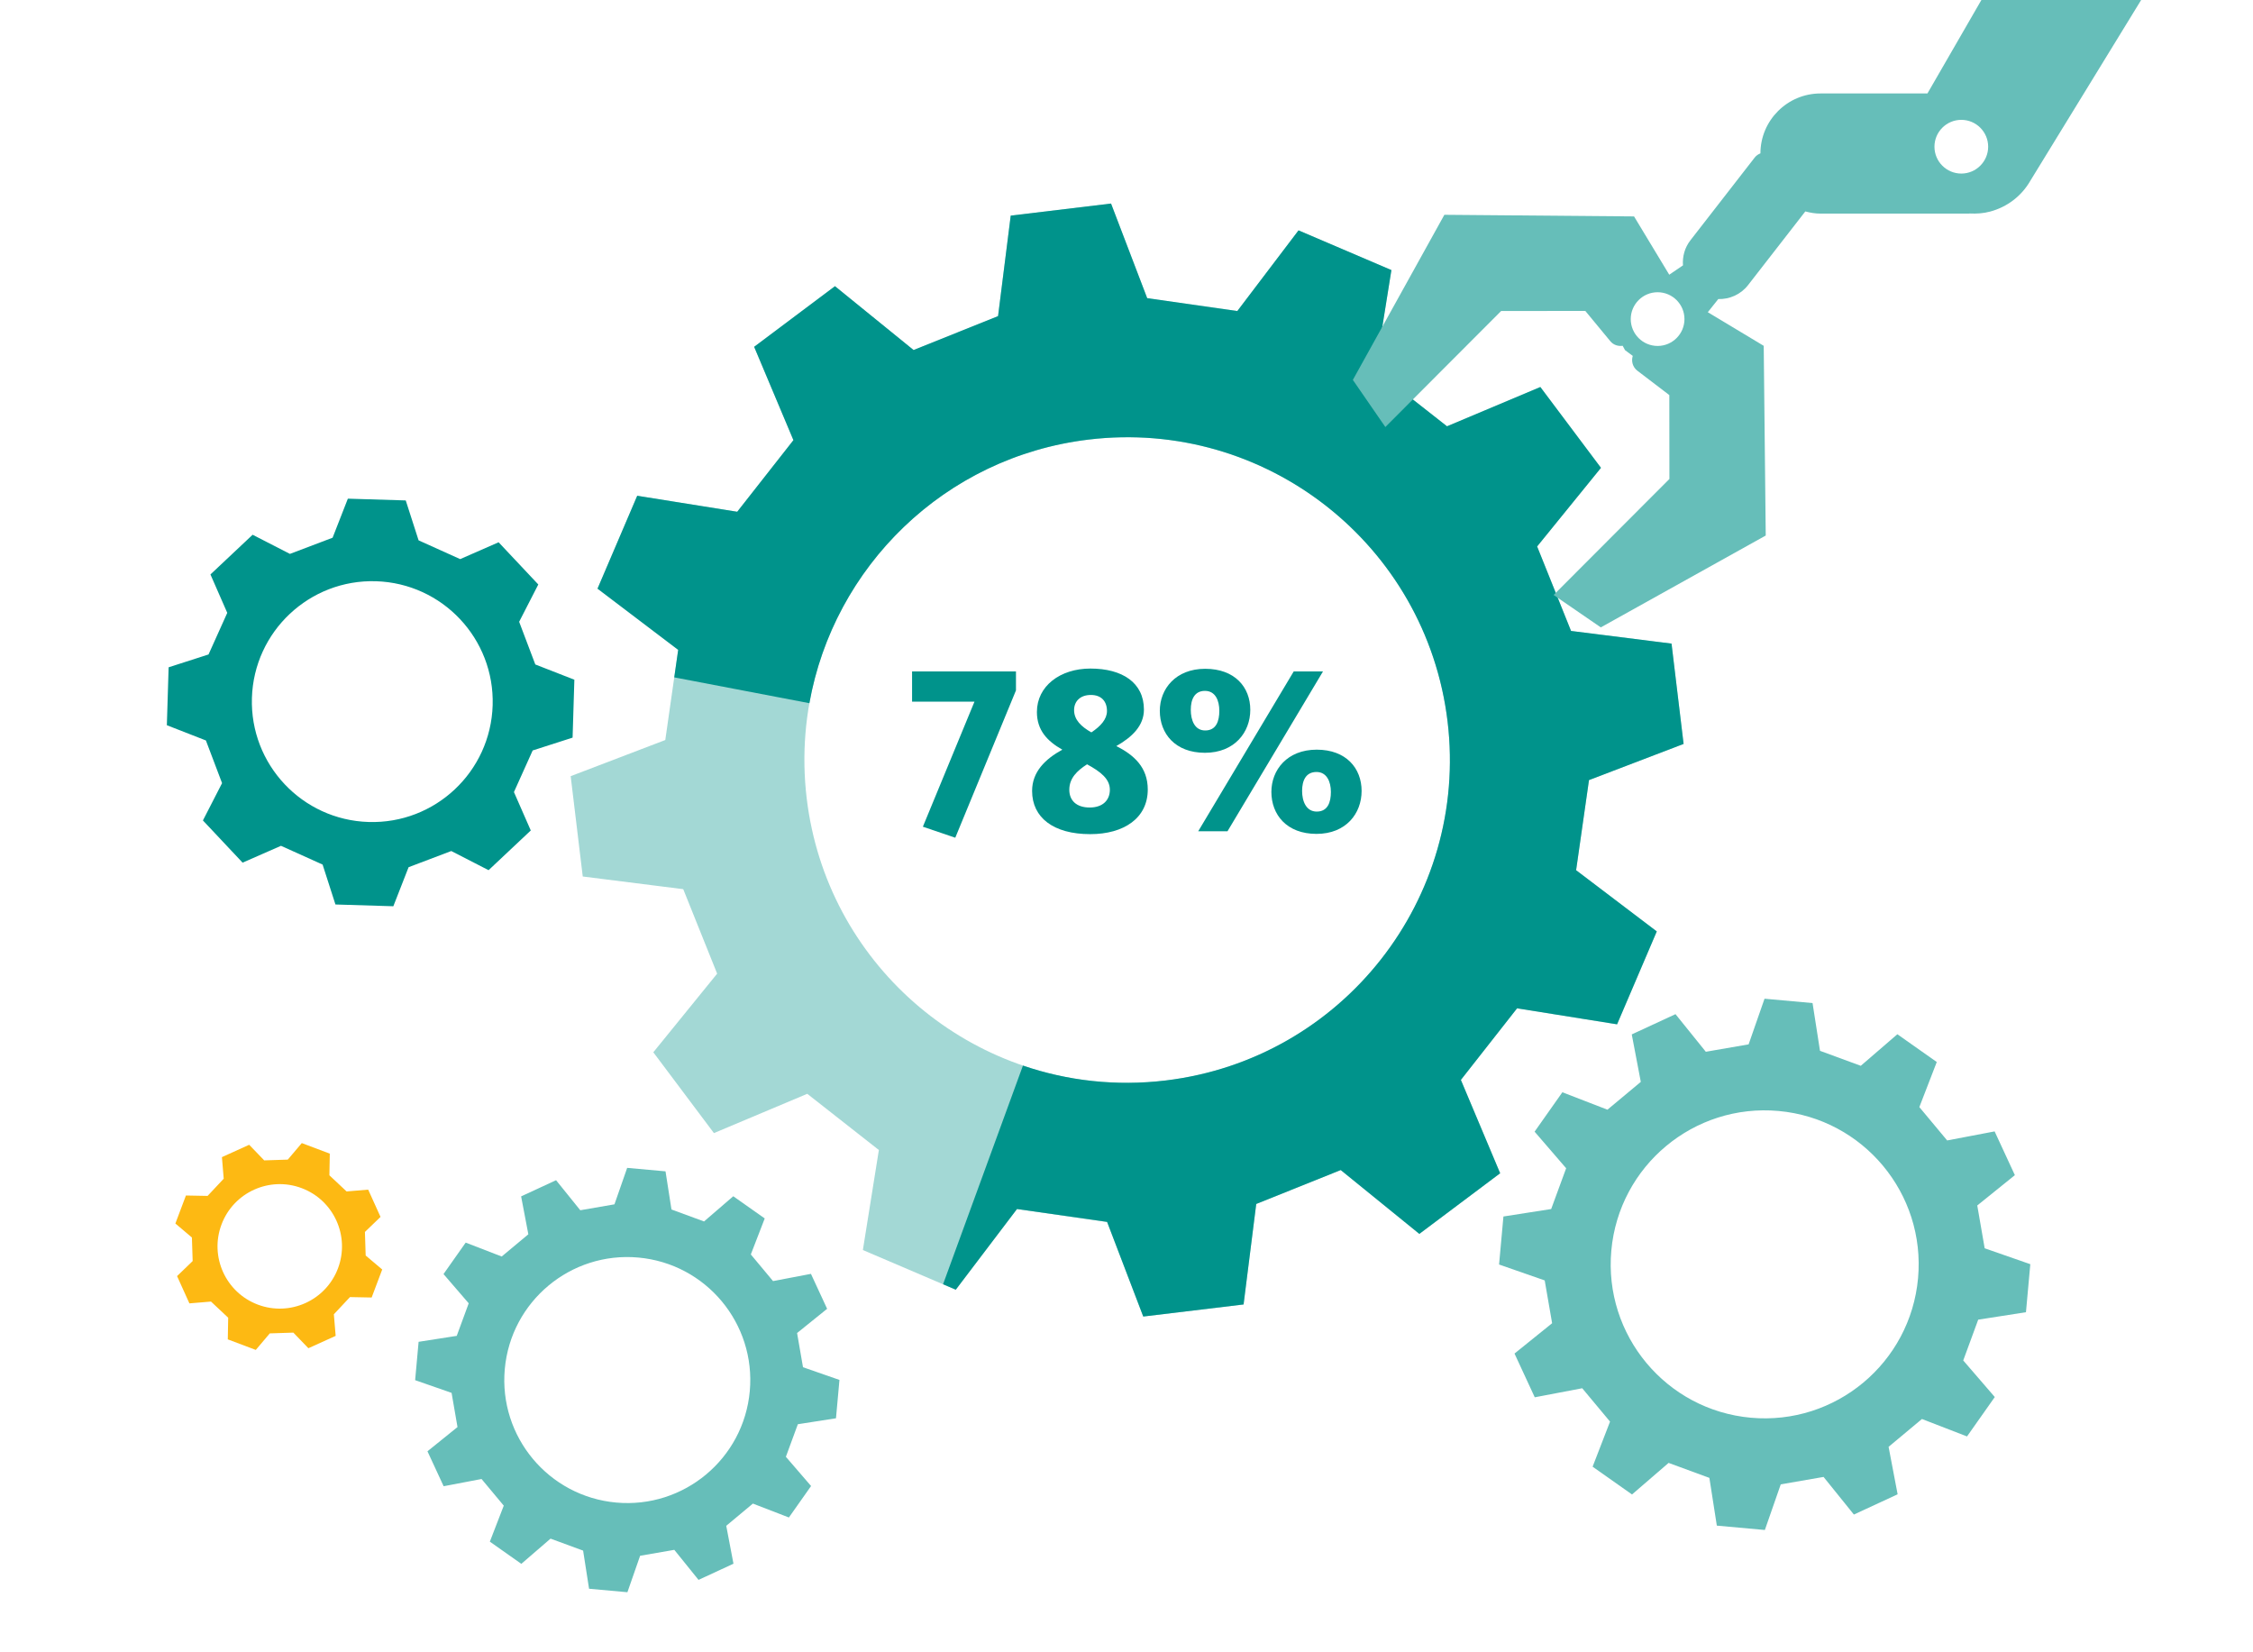
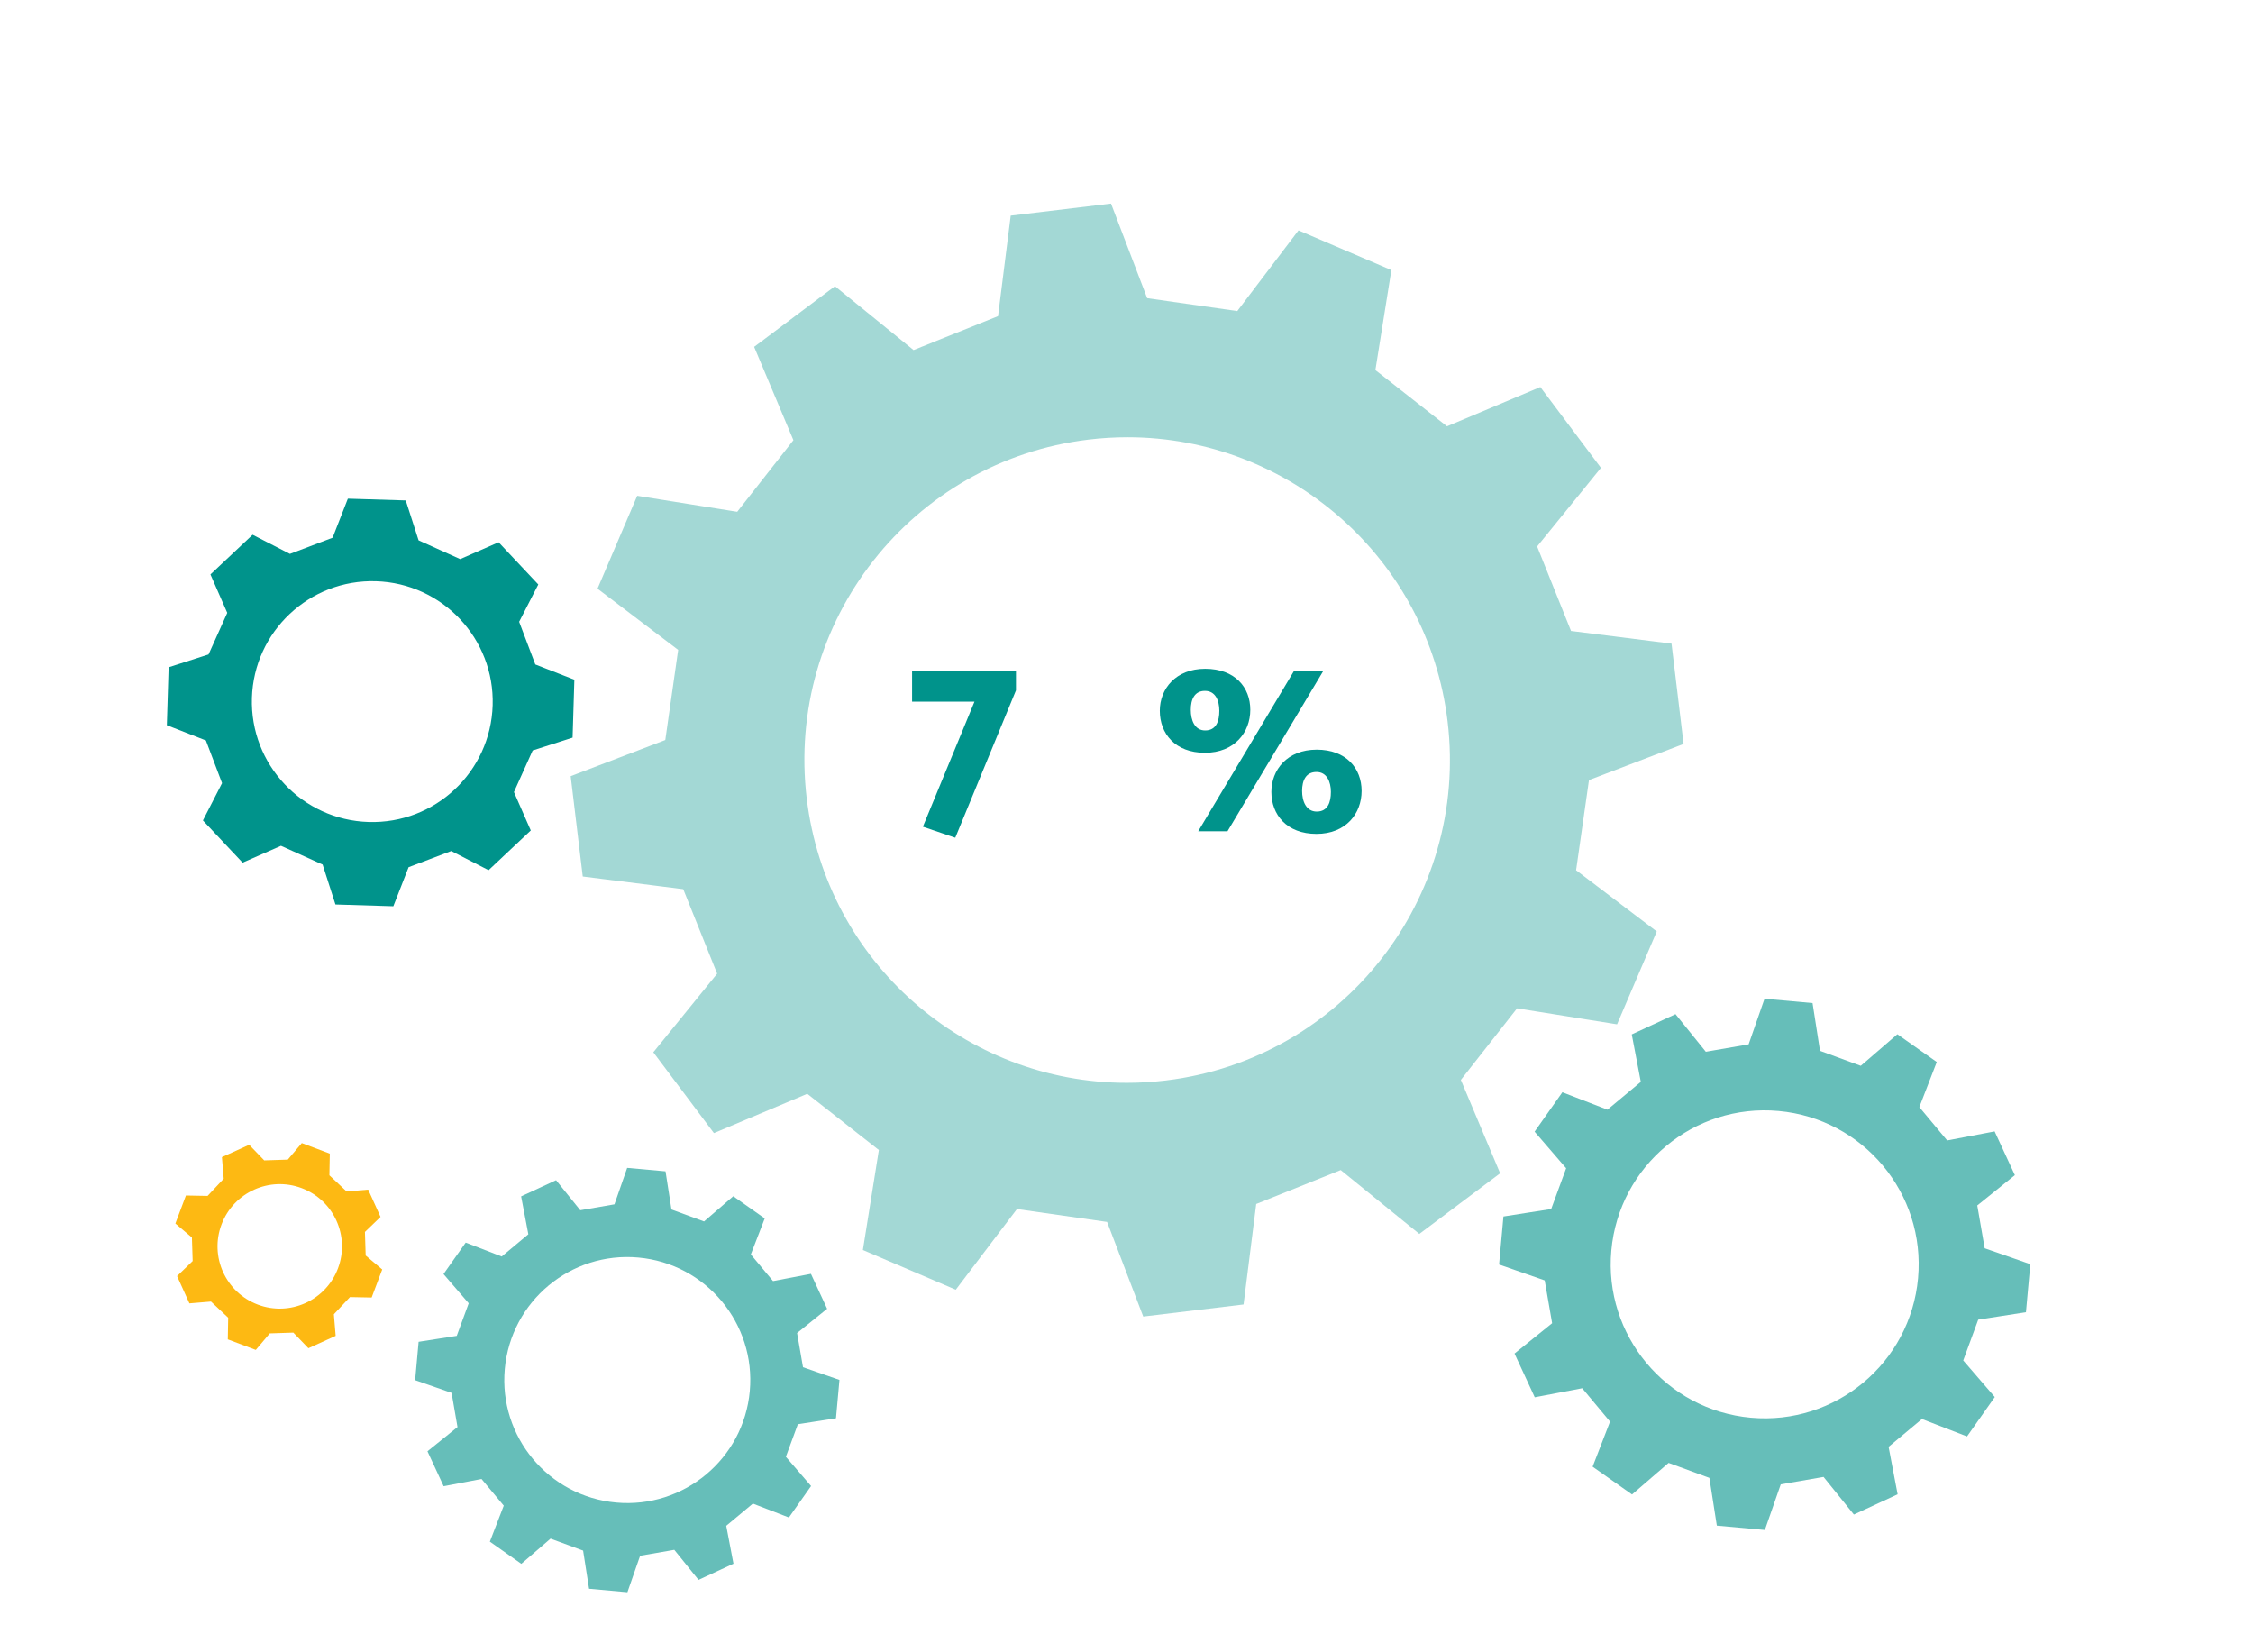
<svg xmlns="http://www.w3.org/2000/svg" alt="AI Findings 4" label="AI Findings 4" version="1.1" id="Layer_2_1_" x="0px" y="0px" viewBox="0 0 150 110" style="enable-background:new 0 0 150 110;" xml:space="preserve">
  <style type="text/css">
	.st0{opacity:0.6;}
	.st1{fill:#66BEB9;}
	.st2{fill:#00938B;}
	.st3{fill:#FDB913;}
</style>
  <g class="st0">
    <path class="st1" d="M73.97,13.553c-3.582,0.431-3.097,0.373-6.679,0.804l-0.843,6.69c-2.524,1.012-3.101,1.243-5.625,2.258   l-5.234-4.25c-2.884,2.164-2.492,1.871-5.38,4.036l2.615,6.214c-1.681,2.138-2.065,2.627-3.742,4.767l-6.658-1.065   c-1.417,3.318-1.225,2.868-2.643,6.184l5.371,4.075c-0.386,2.693-0.474,3.308-0.858,6l-6.299,2.407   c0.431,3.582,0.373,3.097,0.804,6.679l6.69,0.843c1.011,2.524,1.243,3.101,2.258,5.625l-4.25,5.234   c2.164,2.884,1.871,2.492,4.036,5.38l6.214-2.615c2.138,1.681,2.627,2.065,4.767,3.742l-1.065,6.658   c3.319,1.417,2.868,1.225,6.184,2.643l4.075-5.371c2.693,0.386,3.308,0.474,6,0.858l2.407,6.299   c3.582-0.431,3.097-0.373,6.679-0.804l0.843-6.69c2.524-1.011,3.101-1.243,5.625-2.258l5.234,4.25   c2.884-2.164,2.492-1.871,5.38-4.036l-2.615-6.215c1.681-2.138,2.065-2.627,3.742-4.767l6.658,1.065   c1.417-3.319,1.225-2.868,2.643-6.184l-5.371-4.075c0.386-2.693,0.474-3.308,0.858-6l6.299-2.407   c-0.431-3.582-0.373-3.097-0.804-6.679l-6.69-0.843c-1.011-2.524-1.243-3.101-2.258-5.625l4.25-5.234   c-2.164-2.884-1.871-2.492-4.036-5.38l-6.215,2.615c-2.138-1.681-2.627-2.065-4.767-3.743l1.065-6.658   c-3.318-1.417-2.868-1.225-6.184-2.643l-4.075,5.371c-2.693-0.386-3.308-0.474-6-0.858L73.97,13.553L73.97,13.553z M75.017,72.088   c-10.72,0-19.992-8.011-21.306-18.92c-1.419-11.782,6.982-22.483,18.764-23.902c0.872-0.105,1.739-0.156,2.596-0.156   c10.72,0,19.992,8.011,21.306,18.92c1.419,11.782-6.982,22.483-18.764,23.902C76.741,72.037,75.874,72.088,75.017,72.088   L75.017,72.088z" />
  </g>
-   <path class="st2" d="M105.792,51.933l6.299-2.407c-0.431-3.582-0.373-3.097-0.804-6.679l-6.69-0.843  c-1.011-2.524-1.243-3.101-2.258-5.625l4.25-5.234c-2.164-2.884-1.871-2.492-4.036-5.38l-6.214,2.615  c-2.138-1.681-2.627-2.065-4.767-3.742l1.065-6.658c-3.319-1.417-2.868-1.225-6.184-2.643l-4.075,5.371  c-2.693-0.386-3.308-0.474-6-0.858l-2.407-6.299c-3.582,0.431-3.097,0.373-6.679,0.804l-0.843,6.69  c-2.524,1.011-3.101,1.243-5.625,2.258l-5.234-4.25c-2.884,2.164-2.492,1.871-5.38,4.036l2.615,6.214  c-1.681,2.138-2.065,2.627-3.742,4.767l-6.658-1.065c-1.417,3.319-1.225,2.868-2.643,6.184l5.371,4.075  c-0.106,0.739-0.189,1.319-0.263,1.831l8.998,1.72c1.617-9.058,8.975-16.393,18.586-17.55c11.782-1.419,22.483,6.982,23.902,18.764  c1.419,11.782-6.982,22.483-18.764,23.902c-3.315,0.399-6.545,0.021-9.506-0.991l-5.319,14.558c0.255,0.109,0.53,0.226,0.847,0.362  l4.075-5.371c2.693,0.386,3.308,0.474,6,0.858l2.407,6.299c3.582-0.431,3.097-0.373,6.679-0.804l0.843-6.69  c2.524-1.011,3.101-1.243,5.625-2.258l5.234,4.25c2.884-2.164,2.492-1.871,5.38-4.036l-2.615-6.214  c1.681-2.138,2.065-2.627,3.742-4.767l6.658,1.065c1.417-3.319,1.225-2.868,2.643-6.184l-5.371-4.075  C105.32,55.24,105.408,54.625,105.792,51.933z" />
  <g>
    <path class="st2" d="M61.443,55.037l3.435-8.324h-4.154V44.7h6.917v1.262L63.6,55.771L61.443,55.037z" />
-     <path class="st2" d="M68.715,52.656c0-1.278,0.878-2.125,2.013-2.748c-1.022-0.575-1.693-1.31-1.693-2.508   c0-1.726,1.55-2.892,3.563-2.892c2.125,0,3.562,0.942,3.562,2.732c0,1.086-0.799,1.837-1.837,2.428   c1.166,0.591,2.093,1.406,2.093,2.892c0,1.901-1.582,2.972-3.834,2.972C70.137,55.532,68.715,54.43,68.715,52.656z M73.892,52.577   c0-0.719-0.607-1.198-1.518-1.694c-0.671,0.432-1.182,0.927-1.182,1.694c0,0.703,0.463,1.182,1.358,1.182   C73.444,53.759,73.892,53.248,73.892,52.577z M73.7,47.336c0-0.639-0.368-1.07-1.071-1.07c-0.735,0-1.118,0.447-1.118,1.006   c0,0.655,0.479,1.103,1.15,1.486C73.284,48.343,73.7,47.879,73.7,47.336z" />
    <path class="st2" d="M77.218,47.32c0-1.454,1.055-2.796,3.02-2.796c1.981,0,3.004,1.23,3.004,2.732c0,1.502-1.055,2.86-3.02,2.86   C78.24,50.116,77.218,48.838,77.218,47.32z M81.18,47.32c0-0.671-0.255-1.326-0.958-1.326c-0.688,0-0.942,0.559-0.942,1.262   c0,0.687,0.255,1.374,0.958,1.374C80.973,48.63,81.18,48.007,81.18,47.32z M86.133,44.7h1.949l-6.358,10.64h-1.949L86.133,44.7z    M84.646,52.72c0-1.454,1.039-2.812,3.02-2.812c1.965,0,2.987,1.246,2.987,2.748c0,1.502-1.038,2.859-3.003,2.859   C85.669,55.516,84.646,54.238,84.646,52.72z M88.608,52.72c0-0.671-0.271-1.326-0.958-1.326c-0.703,0-0.959,0.56-0.959,1.262   c0,0.687,0.271,1.374,0.975,1.374C88.401,54.03,88.608,53.407,88.608,52.72z" />
  </g>
  <path class="st1" d="M134.884,87.359c0.155-1.715,0.134-1.482,0.29-3.197l-3.038-1.059c-0.221-1.279-0.271-1.571-0.494-2.85  l2.504-2.019c-0.723-1.561-0.625-1.349-1.348-2.912l-3.16,0.602c-0.83-0.997-1.02-1.225-1.852-2.221l1.16-3.001  c-1.408-0.992-1.217-0.857-2.623-1.849l-2.436,2.101c-1.218-0.448-1.496-0.551-2.715-0.997l-0.496-3.179  c-1.715-0.155-1.482-0.134-3.197-0.29l-1.059,3.038c-1.279,0.221-1.571,0.271-2.85,0.494l-2.019-2.504  c-1.561,0.723-1.349,0.625-2.912,1.348l0.602,3.16c-0.997,0.83-1.225,1.02-2.221,1.852l-3.001-1.16  c-0.992,1.408-0.857,1.217-1.849,2.623l2.101,2.436c-0.448,1.218-0.551,1.496-0.997,2.715l-3.179,0.496  c-0.155,1.715-0.134,1.482-0.29,3.197l3.038,1.059c0.221,1.279,0.271,1.571,0.494,2.85l-2.504,2.019  c0.723,1.561,0.625,1.349,1.348,2.912l3.16-0.602c0.83,0.997,1.02,1.225,1.852,2.221l-1.16,3.001  c1.408,0.992,1.217,0.857,2.623,1.849l2.436-2.101c1.218,0.448,1.496,0.551,2.715,0.997l0.496,3.179  c1.715,0.155,1.482,0.134,3.197,0.29l1.059-3.038c1.279-0.221,1.571-0.271,2.85-0.494l2.019,2.504  c1.561-0.723,1.349-0.625,2.912-1.348l-0.602-3.16c0.997-0.83,1.225-1.02,2.221-1.852l3.001,1.16  c0.992-1.408,0.857-1.217,1.849-2.623l-2.101-2.436c0.448-1.218,0.551-1.496,0.997-2.715L134.884,87.359z M116.565,94.383  c-5.639-0.511-9.797-5.496-9.286-11.135c0.511-5.639,5.496-9.797,11.135-9.286c5.639,0.511,9.797,5.496,9.286,11.135  C127.189,90.736,122.204,94.894,116.565,94.383z" />
  <path class="st1" d="M55.658,94.42c0.124-1.369,0.107-1.184,0.231-2.553l-2.427-0.846c-0.176-1.021-0.217-1.255-0.394-2.276l2-1.613  c-0.577-1.247-0.499-1.078-1.077-2.326l-2.524,0.481c-0.663-0.797-0.815-0.978-1.479-1.774l0.926-2.397  c-1.124-0.792-0.972-0.685-2.095-1.477l-1.946,1.678c-0.973-0.358-1.195-0.44-2.168-0.797l-0.396-2.539  c-1.369-0.124-1.184-0.107-2.553-0.231l-0.846,2.427c-1.021,0.176-1.255,0.217-2.276,0.394l-1.613-2  c-1.247,0.577-1.078,0.499-2.326,1.077l0.481,2.524c-0.797,0.663-0.978,0.815-1.774,1.479l-2.397-0.926  c-0.792,1.124-0.685,0.972-1.477,2.095l1.678,1.946c-0.358,0.973-0.44,1.195-0.797,2.168l-2.539,0.396  c-0.124,1.369-0.107,1.184-0.231,2.553l2.427,0.846c0.176,1.021,0.217,1.255,0.394,2.276l-2,1.613  c0.577,1.247,0.499,1.078,1.077,2.326l2.524-0.481c0.663,0.797,0.815,0.978,1.479,1.774l-0.926,2.397  c1.124,0.792,0.972,0.685,2.095,1.477l1.946-1.678c0.973,0.358,1.195,0.44,2.168,0.797l0.396,2.539  c1.369,0.124,1.184,0.107,2.553,0.231l0.846-2.427c1.021-0.176,1.255-0.217,2.276-0.394l1.613,2  c1.247-0.577,1.078-0.499,2.326-1.077l-0.481-2.524c0.797-0.663,0.978-0.815,1.774-1.479l2.397,0.926  c0.792-1.124,0.685-0.972,1.477-2.095l-1.678-1.946c0.358-0.973,0.44-1.195,0.797-2.168L55.658,94.42z M41.025,100.031  c-4.504-0.408-7.825-4.39-7.417-8.894c0.408-4.504,4.39-7.825,8.894-7.417s7.825,4.39,7.417,8.895  C49.512,97.118,45.529,100.438,41.025,100.031z" />
-   <path class="st2" d="M38.122,49.107l0.118-3.856l-2.6-1.015c-0.43-1.135-0.646-1.708-1.076-2.841l1.275-2.484  c-1.32-1.403-1.324-1.406-2.643-2.81l-2.557,1.121c-1.106-0.498-1.664-0.751-2.77-1.249l-0.855-2.657l-3.854-0.118l-1.016,2.6  c-1.133,0.43-1.707,0.648-2.841,1.077l-2.484-1.275c-1.402,1.32-1.406,1.323-2.808,2.643l1.12,2.557  c-0.498,1.105-0.749,1.664-1.247,2.77l-2.657,0.854l-0.118,3.856l2.6,1.015c0.43,1.135,0.646,1.708,1.076,2.841L13.51,54.62  c1.318,1.403,1.323,1.406,2.641,2.81l2.557-1.121c1.106,0.498,1.665,0.751,2.77,1.249l0.855,2.657l3.854,0.118l1.016-2.6  c1.135-0.43,1.707-0.648,2.841-1.077l2.484,1.275c1.402-1.32,1.406-1.323,2.81-2.643l-1.121-2.557  c0.498-1.105,0.749-1.664,1.247-2.77L38.122,49.107z M24.541,54.723c-4.425-0.135-7.904-3.832-7.769-8.259  c0.135-4.425,3.834-7.904,8.259-7.769c4.427,0.135,7.904,3.834,7.769,8.259C32.665,51.381,28.968,54.859,24.541,54.723z" />
+   <path class="st2" d="M38.122,49.107l0.118-3.856l-2.6-1.015c-0.43-1.135-0.646-1.708-1.076-2.841l1.275-2.484  c-1.32-1.403-1.324-1.406-2.643-2.81l-2.557,1.121c-1.106-0.498-1.664-0.751-2.77-1.249l-0.855-2.657l-3.854-0.118l-1.016,2.6  c-1.133,0.43-1.707,0.648-2.841,1.077l-2.484-1.275c-1.402,1.32-1.406,1.323-2.808,2.643l1.12,2.557  c-0.498,1.105-0.749,1.664-1.247,2.77l-2.657,0.854l-0.118,3.856l2.6,1.015c0.43,1.135,0.646,1.708,1.076,2.841L13.51,54.62  c1.318,1.403,1.323,1.406,2.641,2.81l2.557-1.121c1.106,0.498,1.665,0.751,2.77,1.249l0.855,2.657l3.854,0.118l1.016-2.6  c1.135-0.43,1.707-0.648,2.841-1.077l2.484,1.275c1.402-1.32,1.406-1.323,2.81-2.643l-1.121-2.557  c0.498-1.105,0.749-1.664,1.247-2.77L38.122,49.107M24.541,54.723c-4.425-0.135-7.904-3.832-7.769-8.259  c0.135-4.425,3.834-7.904,8.259-7.769c4.427,0.135,7.904,3.834,7.769,8.259C32.665,51.381,28.968,54.859,24.541,54.723z" />
  <path class="st3" d="M24.744,86.38l0.703-1.865l-1.101-0.931c-0.02-0.627-0.03-0.943-0.05-1.569l1.039-1.001  c-0.41-0.907-0.412-0.909-0.822-1.816l-1.438,0.12c-0.457-0.429-0.688-0.645-1.145-1.074l0.027-1.442l-1.864-0.703L19.16,77.2  c-0.626,0.021-0.943,0.031-1.569,0.051l-1.001-1.039c-0.906,0.411-0.909,0.411-1.815,0.822l0.119,1.437  c-0.428,0.457-0.645,0.688-1.073,1.145l-1.442-0.027l-0.703,1.865l1.101,0.931c0.02,0.627,0.03,0.943,0.05,1.569l-1.038,1.001  c0.41,0.907,0.411,0.909,0.821,1.816l1.438-0.12c0.457,0.429,0.688,0.646,1.145,1.074l-0.027,1.442l1.864,0.703l0.932-1.101  c0.627-0.02,0.943-0.031,1.569-0.051l1.001,1.039c0.906-0.411,0.909-0.411,1.816-0.822l-0.12-1.438  c0.428-0.457,0.645-0.688,1.073-1.145L24.744,86.38z M17.165,86.853c-2.141-0.807-3.223-3.196-2.416-5.338  c0.807-2.141,3.197-3.222,5.338-2.416c2.141,0.807,3.222,3.197,2.416,5.338C21.696,86.578,19.306,87.66,17.165,86.853z" />
-   <path class="st1" d="M131.917,0l-3.592,6.222h-7.122c-2.201,0-3.992,1.788-3.998,3.988c-0.14,0.058-0.272,0.139-0.372,0.267  l-4.289,5.521c-0.384,0.494-0.538,1.09-0.495,1.669l-0.914,0.621l-2.343-3.88l-12.629-0.108l-6.093,10.992l2.164,3.137l7.709-7.724  l5.604-0.005l1.667,2.018c0.207,0.251,0.52,0.345,0.82,0.303l0.158,0.291l0.514,0.381c-0.111,0.353-0.005,0.751,0.307,0.987  l2.127,1.622l0.006,5.584l-7.709,7.724l3.141,2.157l10.981-6.115l-0.134-12.629l-3.723-2.238l0.698-0.875  c0.746,0.019,1.491-0.297,1.983-0.93l3.811-4.904c0.325,0.085,0.659,0.145,1.01,0.145h9.892c0.014,0,0.025-0.007,0.038-0.008  c0.453,0.022,0.911-0.005,1.363-0.127c1.14-0.305,2.093-1.037,2.671-2.039L142.553,0H131.917z M110.36,23.031  c-0.986,0-1.788-0.802-1.788-1.788c0-0.986,0.802-1.788,1.788-1.788c0.986,0,1.788,0.802,1.788,1.788  C112.148,22.229,111.346,23.031,110.36,23.031z M130.58,11.555c-0.986,0-1.788-0.802-1.788-1.788c0-0.986,0.802-1.788,1.788-1.788  c0.986,0,1.788,0.802,1.788,1.788C132.368,10.753,131.566,11.555,130.58,11.555z" />
</svg>